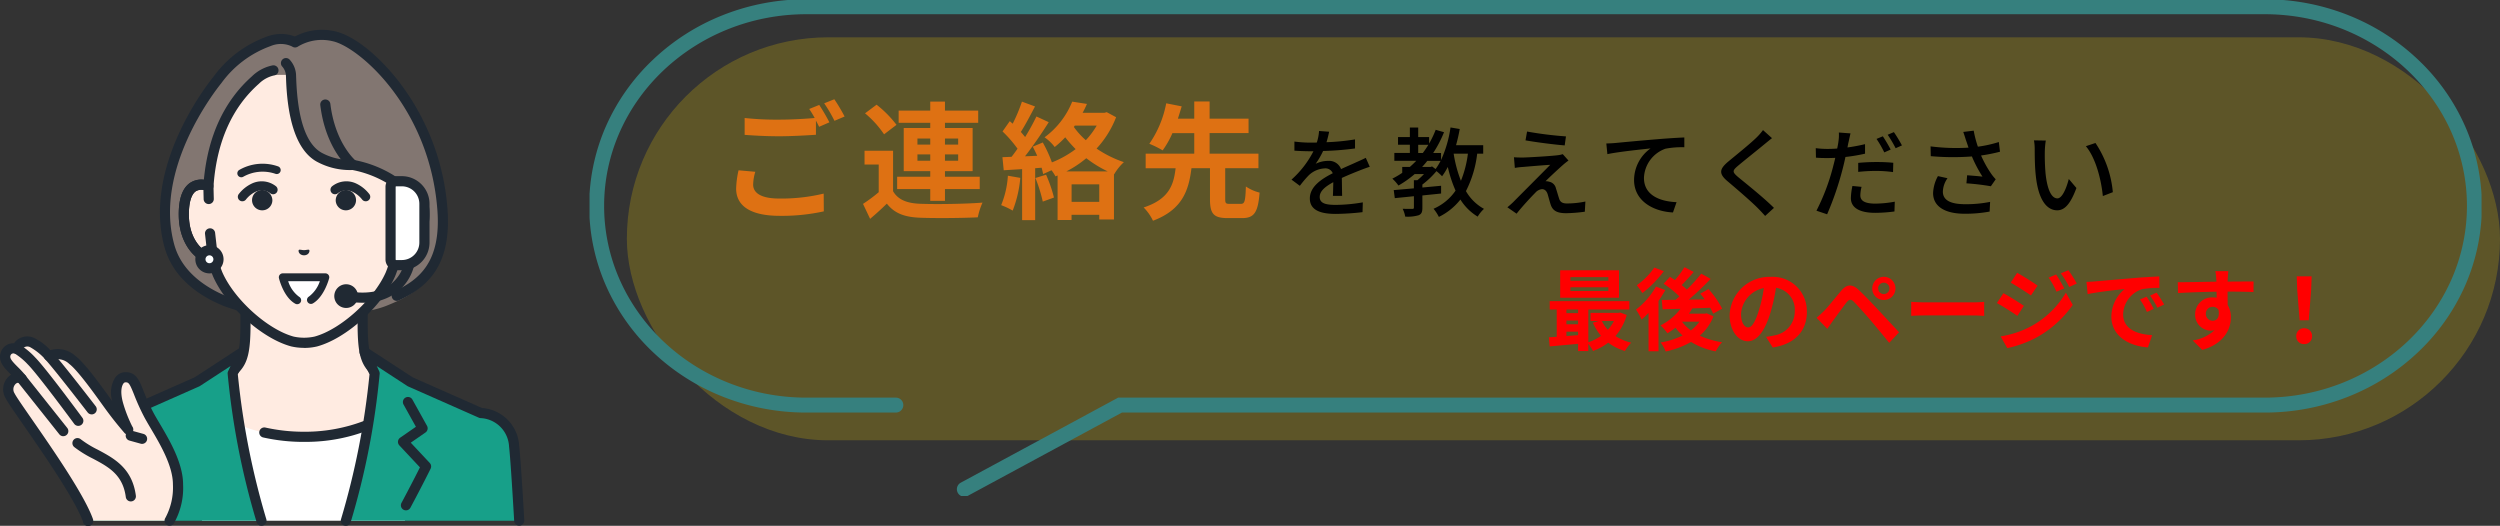
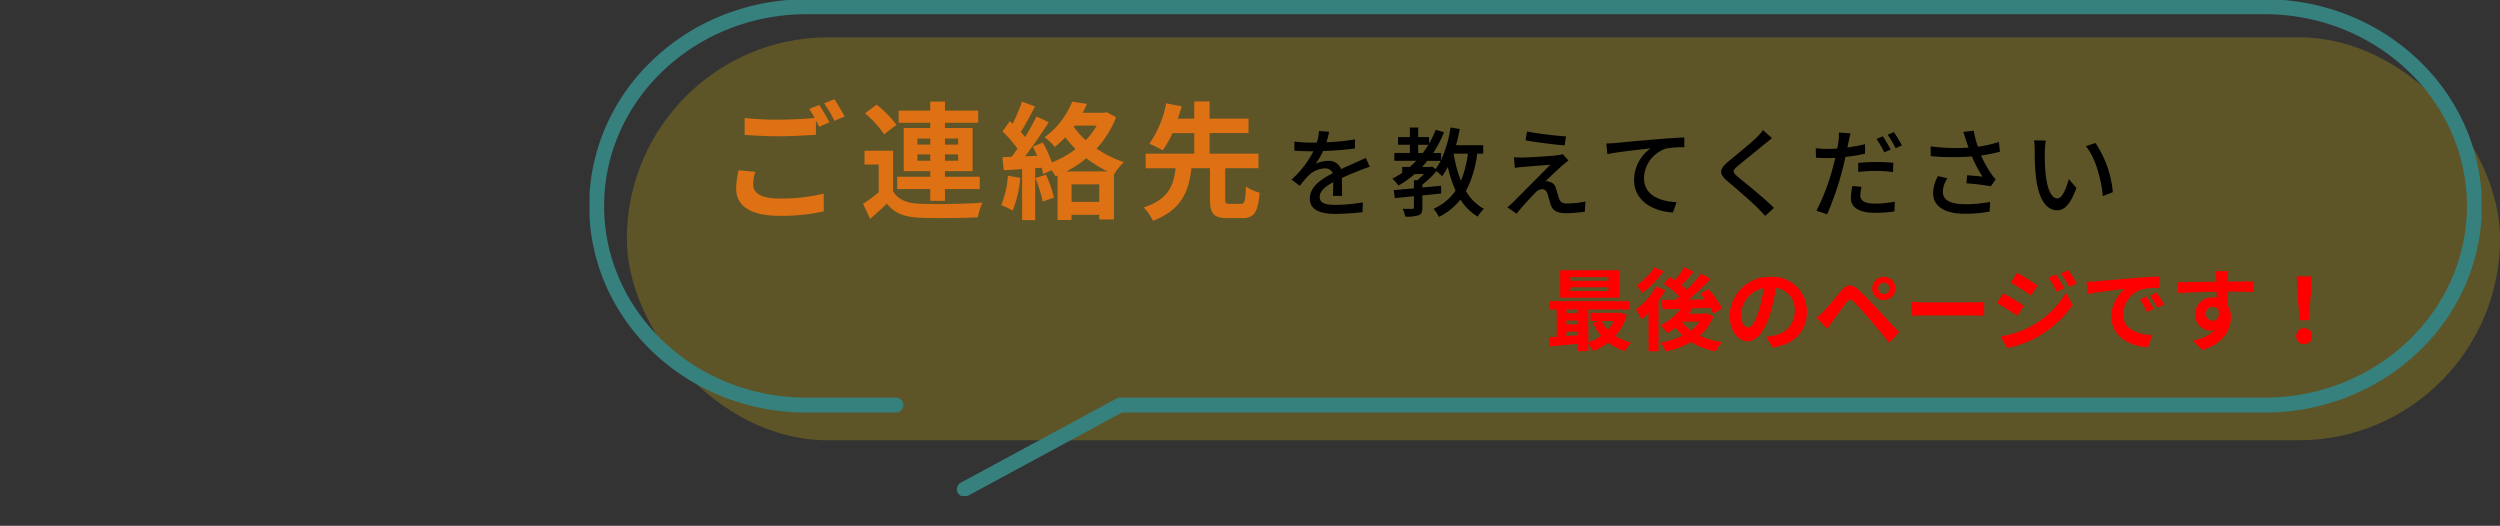
<svg xmlns="http://www.w3.org/2000/svg" width="335" height="70.46" viewBox="0 0 335 70.46">
  <rect x="0" y="0" width="335" height="70.46" fill="#333333" stroke="none" />
  <defs>
    <clipPath id="clip-path">
-       <rect id="長方形_744" data-name="長方形 744" width="70.258" height="66.46" fill="none" />
-     </clipPath>
+       </clipPath>
    <clipPath id="clip-path-2">
      <rect id="長方形_806" data-name="長方形 806" width="253.528" height="66.461" fill="none" />
    </clipPath>
  </defs>
  <g id="グループ_1201" data-name="グループ 1201" transform="translate(-20 -191)">
    <g id="グループ_1097" data-name="グループ 1097" transform="translate(20 195)">
      <g id="グループ_1096" data-name="グループ 1096" clip-path="url(#clip-path)">
        <path id="パス_1647" data-name="パス 1647" d="M109.356,114.963c-5.6-2.106-7.293-3.358-8.262-4.449s-1.265-2.483-1.265-6.017V93.508l-7.851,1.933-7.851-1.933V104.5c0,3.534-.3,4.926-1.265,6.017s-2.661,2.342-8.262,4.449,11.112,12.171,11.112,12.171H98.244s16.707-10.067,11.112-12.171" transform="translate(-51.235 -65.224)" fill="#ffebe1" />
        <path id="パス_1648" data-name="パス 1648" d="M96.677,126.245a.681.681,0,0,1-.352-1.263c5.065-3.052,12.113-8.268,11.926-10.308-.01-.107-.036-.393-.7-.643-5.5-2.069-7.39-3.349-8.531-4.634-1.1-1.24-1.437-2.751-1.437-6.469V92.807l-7.008,1.725a.673.673,0,0,1-.325,0l-7.008-1.725v10.121c0,3.718-.336,5.229-1.437,6.469-1.142,1.285-3.029,2.564-8.531,4.634-.667.25-.693.536-.7.643-.187,2.04,6.862,7.256,11.926,10.308a.681.681,0,1,1-.7,1.166c-2.159-1.3-12.911-7.974-12.579-11.6a2.117,2.117,0,0,1,1.579-1.793c5.55-2.086,7.121-3.282,7.993-4.263.838-.943,1.093-2.243,1.093-5.565V91.938a.681.681,0,0,1,.843-.661L90.41,93.17,98.1,91.278a.681.681,0,0,1,.843.661v10.99c0,3.322.255,4.622,1.093,5.565.871.981,2.443,2.177,7.993,4.263a2.117,2.117,0,0,1,1.579,1.793c.332,3.625-10.42,10.3-12.579,11.6a.676.676,0,0,1-.351.1" transform="translate(-49.667 -63.654)" fill="#202933" />
        <path id="パス_1649" data-name="パス 1649" d="M94.741,172.266A22.609,22.609,0,0,1,82.4,168.788l-4.879,2.328,3.632,12.4h27.17l3.631-12.4-4.879-2.328a22.609,22.609,0,0,1-12.337,3.478" transform="translate(-54.076 -117.734)" fill="#fff" />
        <path id="パス_1650" data-name="パス 1650" d="M120.823,171.379a24.836,24.836,0,0,1-5.373-.588.681.681,0,1,1,.295-1.329,23.482,23.482,0,0,0,5.078.556,22.167,22.167,0,0,0,11.94-3.351.681.681,0,0,1,.8,1.1,23.11,23.11,0,0,1-12.735,3.607" transform="translate(-80.158 -116.165)" fill="#202933" />
        <path id="パス_1651" data-name="パス 1651" d="M59.754,142.726l-6.118,3.991L44.175,150.9a4.686,4.686,0,0,0-4.453,4.419c-.155,1.341-.41,5.249-.688,10.013H62.267a100.016,100.016,0,0,1-3.859-19.745Z" transform="translate(-27.227 -99.555)" fill="#17a089" />
        <path id="パス_1652" data-name="パス 1652" d="M60.7,164.445a.681.681,0,0,1-.654-.493,101.844,101.844,0,0,1-3.884-19.894.682.682,0,0,1,.064-.329l.326-.693-4.111,2.681a.674.674,0,0,1-.1.052l-9.461,4.184a.68.68,0,0,1-.276.058,4,4,0,0,0-3.777,3.817c-.137,1.184-.368,4.54-.685,9.975a.681.681,0,1,1-1.359-.079c.319-5.46.551-8.842.691-10.052a5.361,5.361,0,0,1,4.976-5.018l9.288-4.108,6.072-3.961a.681.681,0,0,1,.988.86l-1.271,2.7a102.824,102.824,0,0,0,3.822,19.428.682.682,0,0,1-.655.869" transform="translate(-25.658 -97.985)" fill="#202933" />
        <path id="パス_1653" data-name="パス 1653" d="M171.309,150.9h0l-9.461-4.184-6.118-3.991,1.347,2.863a100.016,100.016,0,0,1-3.859,19.745H176.45c-.278-4.765-.533-8.672-.688-10.013a4.686,4.686,0,0,0-4.453-4.419" transform="translate(-106.873 -99.555)" fill="#17a089" />
        <path id="パス_1654" data-name="パス 1654" d="M151.648,164.445a.664.664,0,0,1-.188-.027.681.681,0,0,1-.466-.842,102.856,102.856,0,0,0,3.822-19.428l-1.271-2.7a.681.681,0,0,1,.988-.86l6.073,3.961,9.288,4.108a5.361,5.361,0,0,1,4.976,5.018c.14,1.211.373,4.592.692,10.052a.681.681,0,0,1-1.359.079c-.317-5.434-.548-8.79-.685-9.975a4.005,4.005,0,0,0-3.791-3.818.7.7,0,0,1-.261-.058L160,145.77a.673.673,0,0,1-.1-.052l-4.111-2.681.326.694a.685.685,0,0,1,.064.329,101.86,101.86,0,0,1-3.884,19.894.681.681,0,0,1-.654.493" transform="translate(-105.303 -97.985)" fill="#202933" />
        <path id="パス_1655" data-name="パス 1655" d="M177.374,177.874a.681.681,0,0,1-.6-1c1.209-2.257,2.093-4,2.475-4.763l-2.761-2.948a.68.68,0,0,1,.109-1.025l2.112-1.464-1.648-2.964a.681.681,0,1,1,1.19-.661l1.947,3.5a.68.68,0,0,1-.207.89l-1.971,1.366,2.546,2.718a.681.681,0,0,1,.114.765c-.011.021-1.06,2.153-2.706,5.226a.681.681,0,0,1-.6.359" transform="translate(-122.977 -113.485)" fill="#202933" />
        <path id="パス_1656" data-name="パス 1656" d="M91.729,39.371a24.784,24.784,0,0,1-10.584-1.462C77.83,36.55,74.7,34.2,73.681,30.492,71.133,21.178,77.586,11.36,80.128,8.27c2.478-3.011,4.862-4.551,6.935-5.189a4.048,4.048,0,0,1,3.469.16,6.873,6.873,0,0,1,5.212-.807c4.179.922,13.509,9.684,14.529,23.216.685,9.081-3.576,11.312-7.467,12.88-4.238,1.708-11.077.841-11.077.841" transform="translate(-50.986 -1.571)" fill="#827671" />
        <path id="パス_1657" data-name="パス 1657" d="M88.21,38.561a24.172,24.172,0,0,1-8.889-1.594c-2.934-1.2-6.68-3.543-7.862-7.867-2.92-10.678,5.594-21.617,6.574-22.829A15.322,15.322,0,0,1,85.3.86,5.223,5.223,0,0,1,88.939.89,7.742,7.742,0,0,1,94.325.2c2.562.565,6.035,3.367,8.848,7.137a31.854,31.854,0,0,1,6.213,16.692c.588,7.8-2.939,10.544-6.467,12.2A.681.681,0,1,1,102.34,35c3.265-1.535,6.213-3.914,5.689-10.869-1.036-13.742-10.554-21.843-14-22.6a6.188,6.188,0,0,0-4.669.7.681.681,0,0,1-.8,0,3.491,3.491,0,0,0-2.869-.06,14.029,14.029,0,0,0-6.606,4.966c-.936,1.157-9.061,11.59-6.32,21.614,1.037,3.79,4.415,5.88,7.066,6.967a24.285,24.285,0,0,0,10.255,1.415.681.681,0,0,1,.142,1.354c-.084.009-.847.085-2.025.085" transform="translate(-49.421 0)" fill="#202933" />
        <path id="パス_1658" data-name="パス 1658" d="M95.8,19.916s.061,8.713,3.7,10.838a8.606,8.606,0,0,0,4.571,1.076,12.158,12.158,0,0,1,3.379,1.038,17.35,17.35,0,0,1,2.908,1.814c1.419-.537,3.362-.188,3.294,3.968-.06,3.681-2.276,5.653-3.911,5.857a12.185,12.185,0,0,1-.632,2c-1.694,3.844-6.292,7.981-9.993,8.985a7.183,7.183,0,0,1-3.148,0c-3.7-1-8.3-5.142-9.993-8.985a12.155,12.155,0,0,1-.632-2c-1.635-.2-3.852-2.176-3.911-5.857-.067-4.156,1.875-4.506,3.294-3.968v-.035c.127-1.013.289-8.85,6.3-14.182a2.688,2.688,0,0,1,2.367-.684l2.392-.021Z" transform="translate(-56.8 -13.738)" fill="#ffebe1" />
        <path id="パス_1659" data-name="パス 1659" d="M84.767,70.5l-.041-1.7c-1.419-.537-3.362-.188-3.295,3.968.06,3.681,2.276,5.653,3.912,5.857l-.4-3.52Z" transform="translate(-56.799 -47.85)" fill="#ffebe1" />
        <path id="パス_1660" data-name="パス 1660" d="M83.774,77.728a.659.659,0,0,1-.084-.005c-2.138-.266-4.445-2.642-4.508-6.521-.036-2.2.466-3.677,1.492-4.4a2.857,2.857,0,0,1,2.724-.217.681.681,0,0,1,.439.62l.041,1.7a.681.681,0,1,1-1.361.032l-.029-1.2a1.349,1.349,0,0,0-1.031.177c-.616.433-.941,1.592-.914,3.263.043,2.624,1.262,4.251,2.435,4.892L82.7,73.6a.681.681,0,0,1,1.352-.154l.4,3.519a.68.68,0,0,1-.676.757" transform="translate(-55.23 -46.277)" fill="#202933" />
        <path id="パス_1661" data-name="パス 1661" d="M175.643,68.794l-.041,1.7-.176,4.6-.4,3.519c1.635-.2,3.852-2.176,3.911-5.857.067-4.156-1.875-4.505-3.294-3.968" transform="translate(-122.085 -47.849)" fill="#fff" />
        <path id="パス_1662" data-name="パス 1662" d="M173.457,77.728a.68.68,0,0,1-.676-.757l.4-3.519a.681.681,0,0,1,1.352.154l-.281,2.467c1.174-.642,2.393-2.268,2.435-4.892.027-1.671-.3-2.83-.914-3.263a1.35,1.35,0,0,0-1.031-.177l-.029,1.2a.671.671,0,0,1-.7.664.681.681,0,0,1-.664-.7l.041-1.7a.681.681,0,0,1,.439-.62,2.858,2.858,0,0,1,2.723.217c1.026.721,1.528,2.2,1.492,4.4-.063,3.879-2.369,6.255-4.508,6.521a.656.656,0,0,1-.084.005" transform="translate(-120.516 -46.277)" fill="#202933" />
        <path id="パス_1663" data-name="パス 1663" d="M146.224,40.219a.678.678,0,0,1-.427-.151c-.131-.106-3.217-2.658-3.929-8.559a.681.681,0,0,1,1.351-.163c.646,5.358,3.4,7.64,3.433,7.663a.681.681,0,0,1-.428,1.21" transform="translate(-98.953 -21.446)" fill="#202933" />
        <path id="パス_1664" data-name="パス 1664" d="M95.972,51.314a7.5,7.5,0,0,1-1.748-.2c-3.888-1.055-8.669-5.344-10.442-9.369a12.15,12.15,0,0,1-.566-1.694c-1.992-.531-3.976-2.835-4.034-6.429-.036-2.2.466-3.677,1.492-4.4a2.626,2.626,0,0,1,1.873-.433c.564-5.9,2.73-10.559,6.443-13.859a5.522,5.522,0,0,1,2.743-1.462.681.681,0,1,1,.227,1.342A4.18,4.18,0,0,0,89.948,15.9l-.038.036c-3.533,3.133-5.566,7.627-6.041,13.356-.012.15-.022.27-.032.356a.681.681,0,0,1-.922.632,1.6,1.6,0,0,0-1.459.058c-.616.433-.941,1.592-.914,3.263.054,3.3,1.971,5.025,3.315,5.193a.68.68,0,0,1,.579.521,11.457,11.457,0,0,0,.595,1.889c1.6,3.631,6.062,7.651,9.546,8.6a6.524,6.524,0,0,0,2.8,0c3.477-.943,7.939-4.963,9.543-8.6a11.506,11.506,0,0,0,.591-1.881.68.68,0,0,1,.579-.521c1.345-.168,3.262-1.89,3.315-5.193.027-1.671-.3-2.83-.914-3.263a1.6,1.6,0,0,0-1.459-.058.681.681,0,0,1-.7-.13,8.8,8.8,0,0,0-1.178-.883,14.432,14.432,0,0,0-4.692-1.792,9.291,9.291,0,0,1-4.877-1.172c-2.47-1.442-3.825-5.168-4.026-11.073,0-.131-.008-.239-.012-.32a1.952,1.952,0,0,0-.469-1.265.686.686,0,0,1-.021-.958.675.675,0,0,1,.949-.038,3.233,3.233,0,0,1,.9,2.195c0,.086.008.2.013.34.185,5.407,1.312,8.753,3.352,9.944a7.9,7.9,0,0,0,4.17.985.672.672,0,0,1,.163.006,15.571,15.571,0,0,1,5.275,2,10.422,10.422,0,0,1,1.061.764,2.736,2.736,0,0,1,2.327.344c1.026.721,1.528,2.2,1.492,4.4-.058,3.594-2.042,5.9-4.034,6.429a12.112,12.112,0,0,1-.563,1.686c-1.777,4.032-6.557,8.321-10.441,9.375a7.49,7.49,0,0,1-1.752.2" transform="translate(-55.23 -8.702)" fill="#202933" />
        <path id="パス_1665" data-name="パス 1665" d="M91.206,98.852A1.21,1.21,0,1,1,90,97.641a1.21,1.21,0,0,1,1.209,1.211" transform="translate(-61.93 -68.107)" fill="#fff" />
        <path id="パス_1666" data-name="パス 1666" d="M88.427,99.172h0a1.89,1.89,0,0,1,0-3.781h0a1.89,1.89,0,0,1,0,3.781m0-2.42a.529.529,0,0,0,0,1.059h0a.529.529,0,0,0,0-1.059Z" transform="translate(-60.361 -66.538)" fill="#202933" />
        <path id="パス_1667" data-name="パス 1667" d="M105.982,69.774a.6.6,0,0,1-.493-.954,4.836,4.836,0,0,1,1.75-1.417,3.073,3.073,0,0,1,3.227.345.6.6,0,1,1-.733.963,1.9,1.9,0,0,0-1.977-.214,3.651,3.651,0,0,0-1.28,1.021.6.6,0,0,1-.495.256" transform="translate(-73.504 -46.802)" fill="#202933" />
        <path id="パス_1668" data-name="パス 1668" d="M105.673,61.054a.529.529,0,0,1-.274-.982,6.256,6.256,0,0,1,5.229-.468.529.529,0,0,1-.409.976,5.278,5.278,0,0,0-4.275.4.526.526,0,0,1-.271.075" transform="translate(-73.34 -41.299)" fill="#202933" />
-         <path id="パス_1669" data-name="パス 1669" d="M114.387,72.383a1.363,1.363,0,1,1-1.361-1.437,1.4,1.4,0,0,1,1.361,1.437" transform="translate(-77.889 -49.487)" fill="#202933" />
        <path id="パス_1670" data-name="パス 1670" d="M151.126,69.774a.6.6,0,0,1-.495-.256,3.662,3.662,0,0,0-1.28-1.021,1.894,1.894,0,0,0-1.977.214.6.6,0,1,1-.733-.963,3.074,3.074,0,0,1,3.227-.345,4.837,4.837,0,0,1,1.75,1.417.6.6,0,0,1-.493.954" transform="translate(-102.12 -46.802)" fill="#202933" />
        <path id="パス_1671" data-name="パス 1671" d="M148.727,72.383a1.363,1.363,0,1,0,1.361-1.437,1.4,1.4,0,0,0-1.361,1.437" transform="translate(-103.741 -49.487)" fill="#202933" />
        <path id="パス_1672" data-name="パス 1672" d="M132.292,97.425c.1-.113.36.012.705.02.345-.008.608-.133.7-.021s-.015.7-.7.716c-.689-.017-.806-.6-.705-.715" transform="translate(-92.255 -67.923)" fill="#202933" />
        <path id="パス_1673" data-name="パス 1673" d="M127.205,112.691l1.841-.034c1.342-.786,1.928-3.04,1.928-3.04l-5.7,0s.556,2.325,1.927,3.078" transform="translate(-87.384 -76.458)" fill="#fff" />
        <path id="パス_1674" data-name="パス 1674" d="M125.985,112a.524.524,0,0,1-.254-.065c-1.56-.856-2.163-3.315-2.188-3.419a.529.529,0,0,1,.515-.652h0l5.7,0a.529.529,0,0,1,.512.662c-.026.1-.658,2.476-2.172,3.363a.529.529,0,1,1-.535-.913,4.264,4.264,0,0,0,1.461-2.054l-4.242,0a4.059,4.059,0,0,0,1.462,2.084.529.529,0,0,1-.255.993" transform="translate(-86.164 -75.237)" fill="#202933" />
        <path id="パス_1675" data-name="パス 1675" d="M153.969,101.776a13.234,13.234,0,0,1-2.313-.217.68.68,0,1,1,.238-1.34c2.45.435,4.39.146,5.767-.858a5.194,5.194,0,0,0,1.957-3.136V94.168a.681.681,0,1,1,1.361,0v2.109a.687.687,0,0,1-.005.086,6.489,6.489,0,0,1-2.49,4.082,7.433,7.433,0,0,1-4.515,1.331" transform="translate(-105.392 -65.209)" fill="#202933" />
        <path id="パス_1676" data-name="パス 1676" d="M152.16,115.864a.907.907,0,1,1-.907-.907.907.907,0,0,1,.907.907" transform="translate(-104.869 -80.185)" fill="#202933" />
        <path id="パス_1677" data-name="パス 1677" d="M149.683,115.883a1.588,1.588,0,1,1,1.588-1.588,1.59,1.59,0,0,1-1.588,1.588m0-1.815a.227.227,0,1,0,.227.227.227.227,0,0,0-.227-.227" transform="translate(-103.3 -78.616)" fill="#202933" />
        <path id="パス_1678" data-name="パス 1678" d="M174.538,78.3h-.756a.756.756,0,0,1-.756-.756V67.82a.756.756,0,0,1,.756-.756h.756a3.025,3.025,0,0,1,3.025,3.025V75.28a3.025,3.025,0,0,1-3.025,3.025" transform="translate(-120.69 -46.779)" fill="#fff" />
        <path id="パス_1679" data-name="パス 1679" d="M172.969,77.416h-.756a1.439,1.439,0,0,1-1.437-1.437V66.251a1.439,1.439,0,0,1,1.437-1.437h.756a3.71,3.71,0,0,1,3.705,3.705v5.191a3.71,3.71,0,0,1-3.705,3.705m-.756-11.241a.076.076,0,0,0-.076.076v9.729a.076.076,0,0,0,.076.076h.756a2.347,2.347,0,0,0,2.344-2.344V68.519a2.347,2.347,0,0,0-2.344-2.344Z" transform="translate(-119.12 -45.209)" fill="#202933" />
        <path id="パス_1680" data-name="パス 1680" d="M18.293,142.872c-.751.046-1.571,1.2-.87,3.663a16.779,16.779,0,0,0,1.351,3.358c-.767-.892-1.6-1.9-2.67-3.372s-3.547-5.011-4.847-5.983A2.918,2.918,0,0,0,8.132,140a7.771,7.771,0,0,0-2.286-1.8,1.431,1.431,0,0,0-2,.87,1.128,1.128,0,0,0-1.512.648c-.42,1.162,1.033,1.957,2.141,3.345-.717-.564-2.4.567-1.555,2.278.735,1.5,8.834,12.2,10.462,16.75H24.3a8.992,8.992,0,0,0,1.131-4.856c0-3.392-2.8-7.223-3.938-9.389-1.823-3.458-1.631-5.074-3.2-4.978" transform="translate(-1.579 -96.315)" fill="#ffebe1" />
        <path id="パス_1681" data-name="パス 1681" d="M11.807,161.209a.681.681,0,0,1-.641-.452c-1.1-3.063-5.256-9.063-8.008-13.033-1.43-2.063-2.187-3.161-2.425-3.646a2.337,2.337,0,0,1,.523-2.957,2.085,2.085,0,0,1,.226-.161l-.078-.078c-.85-.853-1.729-1.734-1.286-2.959a1.766,1.766,0,0,1,.913-1.012,1.814,1.814,0,0,1,.841-.168c.027-.038.054-.073.079-.1A2.187,2.187,0,0,1,4.5,136a7.165,7.165,0,0,1,2.247,1.672,3.491,3.491,0,0,1,3.342.759c1.151.86,2.984,3.343,4.612,5.6l.33.456a3.9,3.9,0,0,1,.382-3.105,1.7,1.7,0,0,1,1.263-.755c1.514-.089,1.953.99,2.553,2.489a27.957,27.957,0,0,0,1.288,2.851c.23.437.543.965.874,1.524,1.326,2.242,3.143,5.312,3.143,8.182a9.63,9.63,0,0,1-1.253,5.244.681.681,0,0,1-1.12-.774,8.555,8.555,0,0,0,1.011-4.47c0-2.5-1.707-5.383-2.953-7.489-.34-.574-.66-1.116-.906-1.583a29.232,29.232,0,0,1-1.348-2.98c-.627-1.567-.738-1.665-1.207-1.636a.381.381,0,0,0-.236.183c-.128.181-.507.9-.021,2.614a18.381,18.381,0,0,0,1.216,3.1.681.681,0,0,1-1.034.885l0,0c-.751-.874-1.6-1.893-2.7-3.415l-.382-.529c-1.133-1.574-3.243-4.5-4.322-5.308a2.209,2.209,0,0,0-2.38-.474l-.146.044a.679.679,0,0,1-.671-.17,8.006,8.006,0,0,0-2.035-1.64.82.82,0,0,0-1.093.308.681.681,0,0,1-.91.56.567.567,0,0,0-.43,0,.4.4,0,0,0-.208.242c-.135.374.192.755.97,1.535a14.056,14.056,0,0,1,1.063,1.154.681.681,0,0,1-.952.96.593.593,0,0,0-.451.223,1.01,1.01,0,0,0-.073,1.221c.2.416,1.185,1.831,2.322,3.47,2.793,4.029,7.014,10.118,8.17,13.35a.682.682,0,0,1-.641.91M2.852,137.152Zm0,0h0m0,0h0m0,0h0m0,0v0" transform="translate(0 -94.749)" fill="#202933" />
        <path id="パス_1682" data-name="パス 1682" d="M39.906,189.336a.68.68,0,0,1-.674-.593c-.393-3.009-2.338-4.045-4.4-5.141a14.965,14.965,0,0,1-2.507-1.553A.68.68,0,1,1,33.192,181a13.821,13.821,0,0,0,2.282,1.4c2.168,1.154,4.625,2.461,5.108,6.166a.681.681,0,0,1-.675.769" transform="translate(-22.376 -126.143)" fill="#202933" />
        <path id="パス_1683" data-name="パス 1683" d="M25.827,150.7a.68.68,0,0,1-.54-.265c-.045-.058-4.513-5.854-5.687-7.109a.681.681,0,1,1,.994-.93c1.218,1.3,5.586,6.967,5.771,7.208a.681.681,0,0,1-.539,1.1" transform="translate(-13.544 -99.172)" fill="#202933" />
        <path id="パス_1684" data-name="パス 1684" d="M14.164,150.1a.679.679,0,0,1-.549-.277c-.048-.066-4.853-6.595-6.2-7.945a8.972,8.972,0,0,0-1.776-1.481.681.681,0,0,1,.618-1.213,9.522,9.522,0,0,1,2.119,1.731c1.425,1.423,6.14,7.829,6.34,8.1a.68.68,0,0,1-.547,1.084" transform="translate(-3.675 -97.032)" fill="#202933" />
        <path id="パス_1685" data-name="パス 1685" d="M13.6,160.694a.679.679,0,0,1-.533-.257l-5.585-7.022a.68.68,0,1,1,1.065-.847l5.585,7.022a.68.68,0,0,1-.532,1.1" transform="translate(-5.117 -106.24)" fill="#202933" />
        <path id="パス_1686" data-name="パス 1686" d="M57.882,179.314a.678.678,0,0,1-.182-.025l-1.513-.419a.68.68,0,0,1,.364-1.312l1.513.419a.681.681,0,0,1-.181,1.337" transform="translate(-38.844 -123.834)" fill="#202933" />
      </g>
    </g>
    <rect id="長方形_745" data-name="長方形 745" width="251" height="54" rx="27" transform="translate(104 196)" fill="rgba(253,218,0,0.21)" />
    <path id="パス_2735" data-name="パス 2735" d="M-49.894-10.348l-1.352-.1a6.474,6.474,0,0,1-.3,1.547c-.26.013-.52.013-.767.013a16.8,16.8,0,0,1-2.236-.143v1.222c.728.052,1.625.078,2.171.078H-52a13.062,13.062,0,0,1-2.938,3.8l1.118.832A14.139,14.139,0,0,1-52.637-4.5a3.313,3.313,0,0,1,2.158-.936,1.046,1.046,0,0,1,1.066.65C-50.921-4.017-52.481-3-52.481-1.4S-50.973.663-49.036.663A33.1,33.1,0,0,0-45.422.429l.039-1.313A22.137,22.137,0,0,1-49-.546c-1.313,0-2.158-.182-2.158-1.066,0-.767.7-1.365,1.82-1.976-.013.637-.026,1.378-.052,1.833h1.235c-.013-.624-.026-1.664-.039-2.4.91-.416,1.755-.754,2.418-1.014.39-.156.949-.364,1.326-.481l-.533-1.2c-.416.208-.793.377-1.235.572-.611.286-1.274.559-2.08.936a1.711,1.711,0,0,0-1.742-1.1,3.818,3.818,0,0,0-1.664.39,10.432,10.432,0,0,0,1-1.716,40.167,40.167,0,0,0,4.277-.338V-9.321a29.971,29.971,0,0,1-3.822.377C-50.076-9.5-49.972-9.984-49.894-10.348ZM-31.3-7.41a14.433,14.433,0,0,1-.936,3.64,17.523,17.523,0,0,1-.975-3.64Zm-5,1.781H-37.44a10.587,10.587,0,0,0,.7-.819h1.781a7.57,7.57,0,0,1-.676,1.1l-.468-.351ZM-37.96-7.5v-1.1H-36.6c-.234.39-.481.754-.741,1.1Zm8.71.091V-8.541h-3.64c.195-.7.364-1.43.494-2.171l-1.235-.208A15.912,15.912,0,0,1-34.9-6.552V-7.5h-1.053A15.644,15.644,0,0,0-34.5-10.283l-1.118-.325A12.7,12.7,0,0,1-36.5-8.762v-.871H-37.96v-1.274h-1.118v1.274h-1.586v1.027h1.586v1.1h-2.08v1.053h2.938q-.409.429-.858.819H-40.1v.793a11.1,11.1,0,0,1-1.326.78,5.961,5.961,0,0,1,.819.923,13.945,13.945,0,0,0,2.171-1.534h1.248a8.682,8.682,0,0,1-.884.819h-.468v1.092c-1.014.091-1.95.169-2.7.234l.143,1.079c.728-.078,1.612-.156,2.561-.26V-.208c0,.143-.039.2-.208.2s-.715,0-1.3-.013A3.862,3.862,0,0,1-39.7,1.027,5.3,5.3,0,0,0-37.908.845c.416-.169.507-.468.507-1.027V-1.807c.832-.091,1.677-.169,2.509-.26v-1.04l-2.509.234v-.4A11.178,11.178,0,0,0-35.516-5.07a7,7,0,0,1,.754.689,8.852,8.852,0,0,0,.767-1.248,17.456,17.456,0,0,0,1.04,3.172A6.867,6.867,0,0,1-35.906-.026a5.626,5.626,0,0,1,.715,1.092,8.324,8.324,0,0,0,2.886-2.327,6.951,6.951,0,0,0,2.314,2.288,4.7,4.7,0,0,1,.845-1.04,6.244,6.244,0,0,1-2.418-2.379A14.739,14.739,0,0,0-30.056-7.41Zm5.876-2.964-.208,1.183c1.573.273,3.913.572,5.252.676l.169-1.209A48.756,48.756,0,0,1-23.374-10.374Zm5.551,3.887-.767-.858a3.417,3.417,0,0,1-.663.143c-1.027.13-4.017.3-4.706.312-.442,0-.871-.013-1.17-.039l.117,1.43a8.764,8.764,0,0,1,1.079-.13c.78-.065,2.691-.234,3.666-.286C-21.515-4.641-24.661-1.5-25.246-.9c-.3.286-.572.52-.767.676l1.235.858c.806-1.027,2.028-2.327,2.5-2.795a1.368,1.368,0,0,1,.91-.494c.325,0,.6.208.754.676.1.338.286,1.04.416,1.43.3.858.949,1.118,2.08,1.118a20.485,20.485,0,0,0,2.483-.2l.078-1.365a12.066,12.066,0,0,1-2.5.26c-.6,0-.9-.221-1.027-.676-.13-.377-.286-.962-.416-1.326a1.151,1.151,0,0,0-.9-.91,1.363,1.363,0,0,0-.494-.065c.4-.429,1.755-1.677,2.3-2.158A9.159,9.159,0,0,1-17.823-6.487Zm5.07-2.288.143,1.43c1.443-.312,4.472-.624,5.785-.767a5.235,5.235,0,0,0-2.21,4.225C-9.035-1.014-6.37.351-3.822.468L-3.341-.91C-5.5-1-7.709-1.794-7.709-4.16A4.31,4.31,0,0,1-4.823-8.073,11.6,11.6,0,0,1-2.3-8.268V-9.581c-.9.039-2.2.117-3.588.234-2.392.195-4.706.416-5.655.507C-11.791-8.814-12.246-8.788-12.753-8.775Zm22.2-.715L8.242-10.569a7.613,7.613,0,0,1-.845.975c-.884.871-2.769,2.379-3.77,3.211-1.235,1.027-1.365,1.651-.1,2.7C4.732-2.665,6.669-1,7.54-.117c.338.338.676.7.988,1.053L9.711-.143C8.359-1.5,5.993-3.38,4.888-4.29c-.767-.663-.767-.832-.026-1.469.923-.78,2.717-2.2,3.588-2.925C8.71-8.892,9.126-9.243,9.451-9.49Zm12,6.526-1.222-.117a8.555,8.555,0,0,0-.208,1.625C20.02-.169,21.164.52,23.283.52A20.253,20.253,0,0,0,25.857.338L25.9-.975a14.813,14.813,0,0,1-2.6.26c-1.664,0-2.015-.533-2.015-1.118A4.773,4.773,0,0,1,21.45-2.964Zm-1.482-7.163-1.56-.117a5.462,5.462,0,0,1-.052,1.183c-.026.247-.091.572-.169.962-.442.039-.884.052-1.287.052a12.11,12.11,0,0,1-1.586-.1l.026,1.274c.468.039.936.052,1.547.052.325,0,.676-.013,1.04-.026-.091.429-.208.858-.312,1.261A28.472,28.472,0,0,1,15.405.234l1.43.481a40.74,40.74,0,0,0,2.054-5.98c.143-.546.286-1.144.4-1.7a23.032,23.032,0,0,0,2.626-.442V-8.684a22.8,22.8,0,0,1-2.353.442c.052-.286.1-.546.156-.767C19.773-9.269,19.89-9.8,19.968-10.127ZM21-6.175v1.209a21.892,21.892,0,0,1,2.457-.13,16.52,16.52,0,0,1,2.21.156L25.7-6.188a22.034,22.034,0,0,0-2.275-.1C22.594-6.292,21.7-6.24,21-6.175Zm3.3-3.562-.845.351a14.754,14.754,0,0,1,1.04,1.807l.858-.377A20.638,20.638,0,0,0,24.3-9.737Zm1.482-.559-.832.351a16.5,16.5,0,0,1,1.066,1.807l.845-.377A19.149,19.149,0,0,0,25.779-10.3Zm9.659,1.079c.091.26.208.6.338,1a26.822,26.822,0,0,1-5.083-.169l.026,1.313a34.185,34.185,0,0,0,5.512.039,17.89,17.89,0,0,0,1.417,2.7c-.442-.052-1.365-.13-2.054-.182L35.5-3.432a31.174,31.174,0,0,1,3.276.39l.65-.936a6.158,6.158,0,0,1-.624-.767,14.486,14.486,0,0,1-1.339-2.418A22.405,22.405,0,0,0,40-7.67l-.156-1.3a16.062,16.062,0,0,1-2.808.624,14.137,14.137,0,0,1-.559-2.145l-1.4.169C35.217-9.932,35.347-9.5,35.438-9.217Zm-2.47,5.1-1.287-.286a5.1,5.1,0,0,0-.65,2.275c0,1.807,1.612,2.756,4.16,2.769A17.756,17.756,0,0,0,38.61.351l.065-1.3a16.439,16.439,0,0,1-3.406.312c-1.872-.013-2.925-.52-2.925-1.69A3.29,3.29,0,0,1,32.968-4.121ZM46.137-9.165l-1.586-.026a6.651,6.651,0,0,1,.1,1.222c0,.78.013,2.34.143,3.484.351,3.419,1.56,4.667,2.873,4.667.949,0,1.755-.767,2.574-2.99L49.218-4.017c-.3,1.183-.871,2.6-1.521,2.6-.871,0-1.4-1.378-1.6-3.419a29.106,29.106,0,0,1-.091-2.925A10.642,10.642,0,0,1,46.137-9.165Zm6.656.325-1.287.429c1.313,1.56,2.054,4.446,2.275,6.682l1.339-.52A14.16,14.16,0,0,0,52.793-8.84Z" transform="translate(248 219)" />
    <g id="グループ_1136" data-name="グループ 1136" transform="translate(99 191)">
      <g id="グループ_1135" data-name="グループ 1135" transform="translate(0 0)" clip-path="url(#clip-path-2)">
        <path id="パス_1821" data-name="パス 1821" d="M50.27,66.652a1,1,0,0,1-.476-1.88L70.88,53.379H224.5c14.952,0,27.117-11.524,27.117-25.689S239.457,2,224.5,2H29.117C14.165,2,2,13.524,2,27.689S14.165,53.379,29.117,53.379H41.091a1,1,0,0,1,0,2H29.117A30.231,30.231,0,0,1,17.8,53.209a29.148,29.148,0,0,1-9.253-5.923,27.566,27.566,0,0,1-6.251-8.8,26.526,26.526,0,0,1,0-21.591,27.565,27.565,0,0,1,6.251-8.8A29.148,29.148,0,0,1,17.8,2.169,30.231,30.231,0,0,1,29.117,0H224.5a30.231,30.231,0,0,1,11.317,2.169,29.148,29.148,0,0,1,9.253,5.923,27.565,27.565,0,0,1,6.251,8.8,26.526,26.526,0,0,1,0,21.591,27.566,27.566,0,0,1-6.251,8.8,29.148,29.148,0,0,1-9.253,5.923A30.231,30.231,0,0,1,224.5,55.379H71.386L50.745,66.531A1,1,0,0,1,50.27,66.652Z" transform="translate(-0.047 -0.096)" fill="#36807e" />
      </g>
    </g>
    <path id="パス_2736" data-name="パス 2736" d="M8.52-8.376H3.432v-.492H8.52Zm0,1.368H3.432v-.5H8.52ZM9.948-9.78H2.064V-6.1H9.948ZM9.264-2.988a5.024,5.024,0,0,1-.816,1.176,4.646,4.646,0,0,1-.8-1.176ZM2.9-1.56h1.56v.468c-.528.048-1.056.084-1.56.12Zm0-1.488h1.56v.5H2.9Zm1.56-1.476v.48H2.9v-.48Zm5.64.4-.24.048H6.132v1.092h1.1l-.792.216A7.349,7.349,0,0,0,7.536-1a6.161,6.161,0,0,1-1.7.864V-4.524h5.5V-5.652H.66v1.128H1.6V-.876C1.224-.84.864-.828.552-.8L.66.42C1.716.324,3.084.2,4.464.072v.972H5.832V.072a5.3,5.3,0,0,1,.636.96A7.819,7.819,0,0,0,8.508-.084,6.723,6.723,0,0,0,10.74,1.032a5.911,5.911,0,0,1,.84-1.116A6.709,6.709,0,0,1,9.468-.972a7.154,7.154,0,0,0,1.512-2.82Zm4.584-6.024a10.027,10.027,0,0,1-2.352,2.376,10.92,10.92,0,0,1,.744,1.044A14.753,14.753,0,0,0,15.948-9.66ZM14.9-7.6a10.236,10.236,0,0,1-2.676,3.084,8.668,8.668,0,0,1,.744,1.332,10.624,10.624,0,0,0,.936-.888V1.068H15.24V-5.676a16.08,16.08,0,0,0,.912-1.452Zm3.5,4.7h2.328a5.343,5.343,0,0,1-1.152,1.176A5.479,5.479,0,0,1,18.4-2.88Zm3.3-1.116-.228.048H19.308c.168-.228.324-.468.468-.708.78-.024,1.6-.048,2.388-.084a6.927,6.927,0,0,1,.4.792l1.2-.672A11.832,11.832,0,0,0,21.936-7.26l-1.1.612c.2.24.408.492.6.768l-2.148.036a38.349,38.349,0,0,0,2.94-2.784l-1.26-.7A21.531,21.531,0,0,1,19.032-7.2a9.023,9.023,0,0,0-.684-.6c.5-.5,1.092-1.152,1.608-1.764L18.72-10.2a13.091,13.091,0,0,1-1.284,1.728c-.228-.156-.456-.3-.66-.432l-.852.924a13.65,13.65,0,0,1,2.112,1.7c-.168.156-.348.312-.516.456-.684.012-1.308.012-1.848.012l.12,1.26,2.4-.072A7.746,7.746,0,0,1,15.516-2.4a8.317,8.317,0,0,1,.924,1.056,11.608,11.608,0,0,0,1.08-.744,6.537,6.537,0,0,0,.948,1.044,10.374,10.374,0,0,1-2.952.936A4.641,4.641,0,0,1,16.2,1.1,11.728,11.728,0,0,0,19.6-.18a9.72,9.72,0,0,0,3.312,1.26A5.336,5.336,0,0,1,23.76-.144a10.768,10.768,0,0,1-2.988-.876A6.555,6.555,0,0,0,22.6-3.612Zm13.416-.216A4.57,4.57,0,0,0,30.276-8.9a5.332,5.332,0,0,0-5.508,5.136c0,2.028,1.1,3.492,2.436,3.492,1.308,0,2.34-1.488,3.06-3.912a24.268,24.268,0,0,0,.72-3.252A2.967,2.967,0,0,1,33.5-4.272a3.256,3.256,0,0,1-2.736,3.216,9.229,9.229,0,0,1-1.116.192l.9,1.428C33.576.1,35.124-1.692,35.124-4.224Zm-8.82.3A3.777,3.777,0,0,1,29.352-7.4a18.012,18.012,0,0,1-.636,2.9c-.492,1.62-.96,2.376-1.464,2.376C26.784-2.124,26.3-2.712,26.3-3.924Zm18.372-3.42a.763.763,0,0,1,.756-.768.773.773,0,0,1,.768.768.763.763,0,0,1-.768.756A.753.753,0,0,1,44.676-7.344Zm-.792,0A1.537,1.537,0,0,0,45.432-5.8a1.547,1.547,0,0,0,1.56-1.548,1.557,1.557,0,0,0-1.56-1.56A1.547,1.547,0,0,0,43.884-7.344ZM36.42-3.42l1.44,1.488c.216-.312.5-.732.78-1.116.48-.648,1.332-1.836,1.8-2.436.348-.432.6-.456.984-.072.432.444,1.5,1.608,2.2,2.436s1.728,2.064,2.532,3.06l1.32-1.416c-.924-.984-2.148-2.316-2.952-3.168-.72-.78-1.644-1.74-2.448-2.5-.936-.876-1.644-.744-2.352.1-.828.984-1.764,2.16-2.3,2.712C37.044-3.972,36.78-3.708,36.42-3.42ZM49.1-5.556v1.884c.444-.036,1.248-.06,1.932-.06H57.48c.5,0,1.116.048,1.4.06V-5.556c-.312.024-.84.072-1.4.072H51.036C50.412-5.484,49.536-5.52,49.1-5.556ZM68.52-9.216l-1.008.42a10.839,10.839,0,0,1,1.056,1.884l1.044-.444A20.4,20.4,0,0,0,68.52-9.216Zm1.644-.576-1.02.42a11.53,11.53,0,0,1,1.128,1.824L71.292-8A15.432,15.432,0,0,0,70.164-9.792ZM63.3-9.444l-.864,1.32c.792.444,2.04,1.248,2.712,1.716l.888-1.32C65.412-8.172,64.092-9.012,63.3-9.444ZM61.08-.924l.9,1.572A15.092,15.092,0,0,0,65.988-.828a14.475,14.475,0,0,0,4.764-4.32L69.828-6.78a12.148,12.148,0,0,1-4.668,4.5A12.869,12.869,0,0,1,61.08-.924Zm.372-5.784-.864,1.32c.8.432,2.052,1.236,2.736,1.716L64.2-5.016C63.588-5.448,62.268-6.276,61.452-6.708ZM72.588-8.232l.156,1.644c1.392-.3,3.84-.564,4.968-.684a4.8,4.8,0,0,0-1.788,3.708c0,2.6,2.376,3.948,4.9,4.116l.564-1.644c-2.04-.108-3.888-.816-3.888-2.8a3.647,3.647,0,0,1,2.544-3.36,12.466,12.466,0,0,1,2.316-.168l-.012-1.536c-.852.036-2.16.108-3.4.216-2.2.18-4.176.36-5.184.444C73.536-8.268,73.068-8.244,72.588-8.232ZM80.64-6.24l-.888.372A9.259,9.259,0,0,1,80.688-4.2l.912-.408A14.9,14.9,0,0,0,80.64-6.24Zm1.344-.552-.876.408a10.556,10.556,0,0,1,.984,1.62l.9-.432A17.949,17.949,0,0,0,81.984-6.792ZM91.6-9.672h-1.74a8.709,8.709,0,0,1,.12,1.044c.012.1.012.216.024.372-1.632.024-3.816.072-5.184.072l.036,1.452c1.476-.084,3.348-.156,5.16-.18.012.264.012.54.012.8a3.114,3.114,0,0,0-.48-.036,2.263,2.263,0,0,0-2.4,2.244,2.117,2.117,0,0,0,2.064,2.208,2.566,2.566,0,0,0,.54-.06A5.392,5.392,0,0,1,86.82-.384L88.1.888c2.928-.816,3.84-2.808,3.84-4.368a3.054,3.054,0,0,0-.432-1.644c0-.528-.012-1.188-.012-1.8,1.632,0,2.748.024,3.468.06L94.98-8.28c-.624-.012-2.268.012-3.48.012.012-.144.012-.276.012-.372C91.524-8.832,91.572-9.48,91.6-9.672ZM88.584-3.924a.9.9,0,0,1,.924-.96.885.885,0,0,1,.78.42c.168,1.056-.276,1.44-.78,1.44A.9.9,0,0,1,88.584-3.924Zm12.564.84h1.224l.324-4.1.06-1.788h-1.992l.06,1.788ZM101.76.108a1.021,1.021,0,0,0,1.056-1.056,1.024,1.024,0,0,0-1.056-1.068A1.024,1.024,0,0,0,100.7-.948,1.014,1.014,0,0,0,101.76.108Z" transform="translate(227 237)" fill="red" />
    <path id="パス_2734" data-name="パス 2734" d="M-31.79-4.981l-2.244-.2a12.422,12.422,0,0,0-.323,2.448c0,2.346,1.955,3.655,5.848,3.655a26.069,26.069,0,0,0,5.9-.6l-.017-2.38a24.216,24.216,0,0,1-5.967.663c-2.448,0-3.485-.765-3.485-1.87A6.371,6.371,0,0,1-31.79-4.981Zm8.568-8.959-1.343.544a12.544,12.544,0,0,1,.731,1.207c-1.309.119-3.145.221-4.76.221a39.885,39.885,0,0,1-4.624-.221v2.261c1.377.1,2.856.187,4.641.187,1.615,0,3.723-.119,4.913-.2v-1.9c.153.289.306.578.425.833l1.377-.6A25.1,25.1,0,0,0-23.222-13.94ZM-21.2-14.7l-1.36.544a18.024,18.024,0,0,1,1.377,2.346l1.36-.578A24.273,24.273,0,0,0-21.2-14.7ZM-10.064-6.46v-.85h1.717v.85Zm0-2.975h1.717v.816h-1.717Zm5.457,0v.816H-6.375v-.816Zm0,2.975H-6.375v-.85h1.768Zm-3.74,5.372h1.972V-2.669h4.658V-4.318H-6.375v-.748h3.706v-5.78H-6.375v-.7h4.454v-1.632H-6.375v-1.207H-8.347v1.207H-12.58v1.632h4.233v.7H-11.9v5.78h3.553v.748h-4.437v1.649h4.437Zm-4.522-10.183a14.773,14.773,0,0,0-2.669-2.7l-1.547,1.156A13.247,13.247,0,0,1-14.535-10ZM-13.328-7.8h-3.825V-5.95h1.9v3.706A20.373,20.373,0,0,1-17.357-.68l.952,2.006c.867-.731,1.564-1.377,2.244-2.04,1.02,1.309,2.38,1.8,4.4,1.887,2.074.085,5.678.051,7.786-.051A9.217,9.217,0,0,1-1.343-.85c-2.346.187-6.358.238-8.4.153-1.734-.068-2.924-.544-3.587-1.683ZM2.057-4.454a12.36,12.36,0,0,1-.9,3.944A9.992,9.992,0,0,1,2.7.221a15.718,15.718,0,0,0,1.02-4.386Zm3.689.306A20.115,20.115,0,0,1,6.732-.986l1.5-.544A18.743,18.743,0,0,0,7.174-4.59Zm4.148-.884A14.245,14.245,0,0,0,12.563-6.8a15.741,15.741,0,0,0,2.873,1.768Zm.7,4.08V-3.3H14.3V-.952Zm.425-10.217h2.941A10.853,10.853,0,0,1,12.5-9.214a10.228,10.228,0,0,1-1.6-1.768Zm4.284-1.8-.306.085H12.07a12.724,12.724,0,0,0,.578-1.19l-1.972-.306A11.039,11.039,0,0,1,6.97-9.6,5.845,5.845,0,0,1,8.33-8.3,12.987,12.987,0,0,0,9.741-9.6a17.493,17.493,0,0,0,1.394,1.581A13.54,13.54,0,0,1,7.956-6.239,17.81,17.81,0,0,0,6.732-8.908l-1.343.561c.2.374.408.8.595,1.224l-1.632.068C5.423-8.432,6.6-10.149,7.531-11.628l-1.649-.765A30.83,30.83,0,0,1,4.369-9.639c-.17-.2-.357-.442-.578-.68.612-.952,1.292-2.261,1.9-3.417l-1.751-.646A21.551,21.551,0,0,1,2.7-11.424c-.136-.119-.272-.238-.391-.34l-.969,1.377A16.682,16.682,0,0,1,3.349-8.075c-.272.391-.544.765-.8,1.088l-1.224.051L1.5-5.185l2.465-.153V1.5H5.712V-5.457l.867-.068c.085.306.153.595.2.85l1.122-.51a4.955,4.955,0,0,1,.527.816l.289-.119V1.479h1.87v-.7H14.3v.629h1.972V-4.675l.034.017A7.013,7.013,0,0,1,17.6-6.273,14.983,14.983,0,0,1,13.94-8.092a13.205,13.205,0,0,0,2.618-4.2ZM31.79-.68c-.527,0-.612-.085-.612-.646V-5.457h4.454V-7.412H29.087v-2.754h5.219V-12.1H29.087v-2.3H27.03v2.3H24.837c.187-.578.357-1.122.51-1.649l-2.074-.408a14.166,14.166,0,0,1-2.261,5.423,13.383,13.383,0,0,1,1.785.884,12.314,12.314,0,0,0,1.309-2.312H27.03v2.754H20.519v1.955h4.012c-.255,2.244-.9,4.148-4.284,5.253A6.425,6.425,0,0,1,21.5,1.581C25.415.1,26.282-2.431,26.656-5.457h2.482v4.131c0,1.921.442,2.55,2.346,2.55h1.972c1.581,0,2.125-.731,2.329-3.417a5.612,5.612,0,0,1-1.836-.816C33.881-1,33.779-.68,33.269-.68Z" transform="translate(153 219)" fill="#de7113" />
  </g>
</svg>